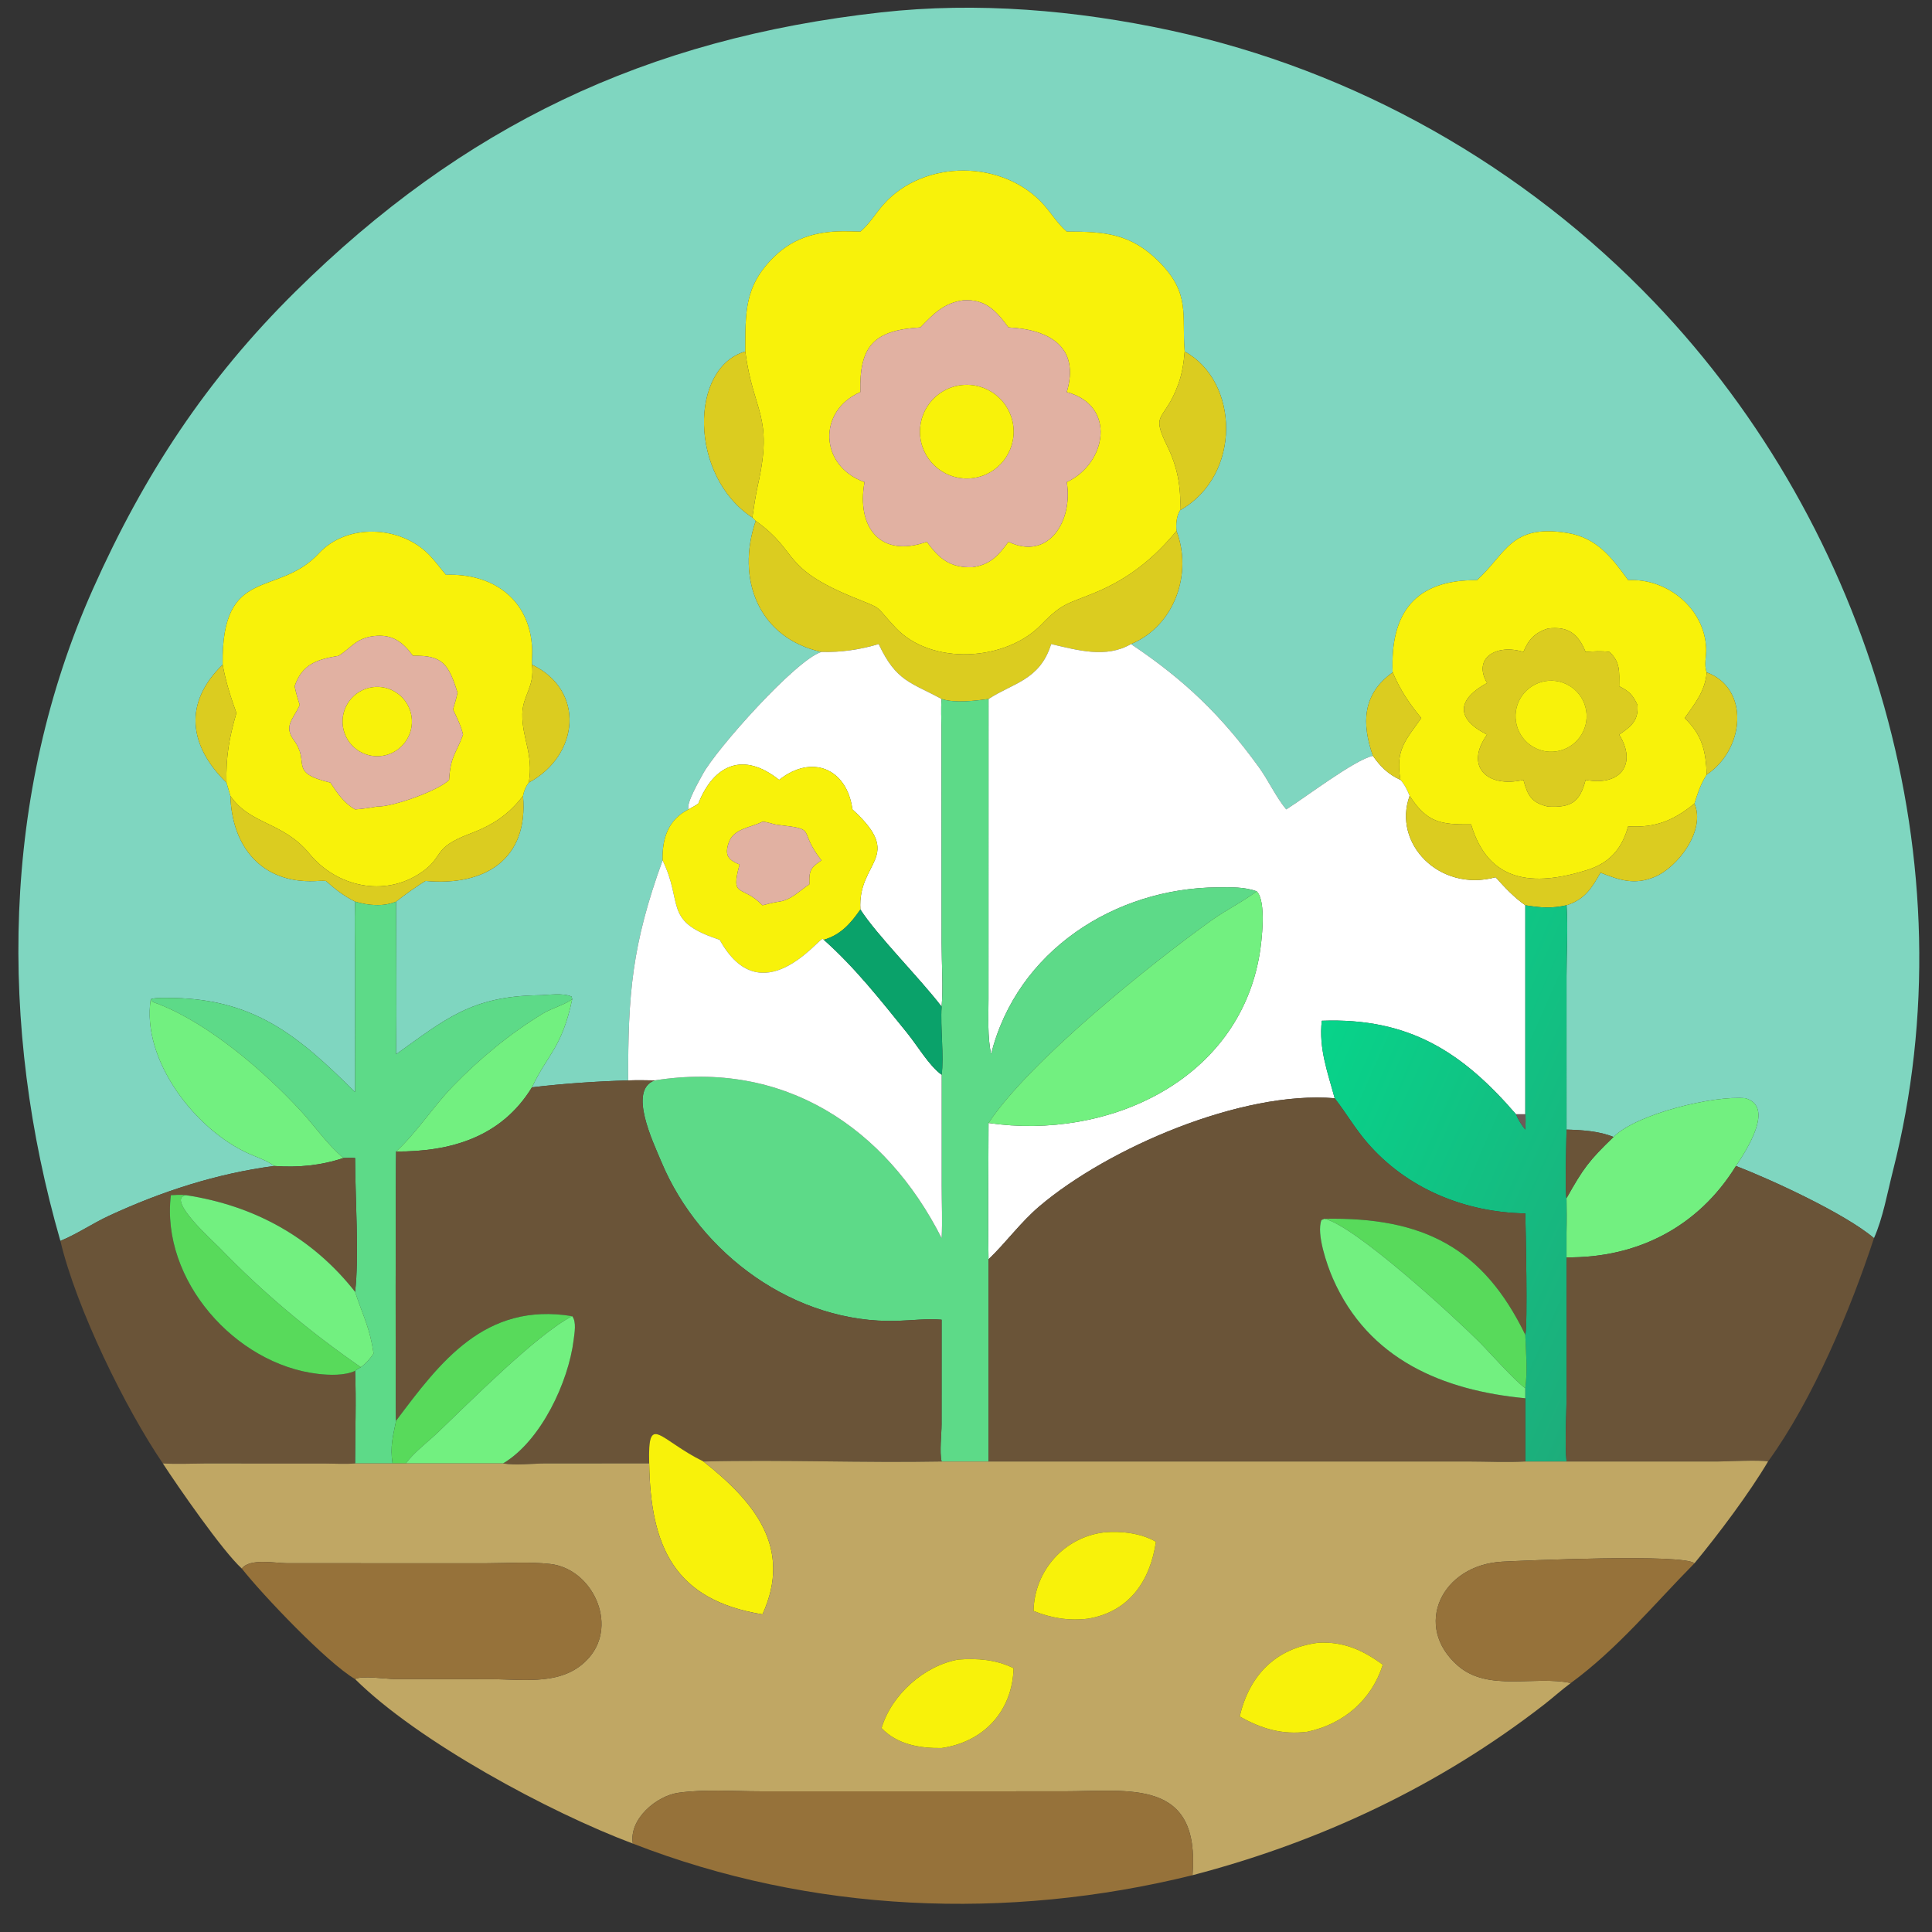
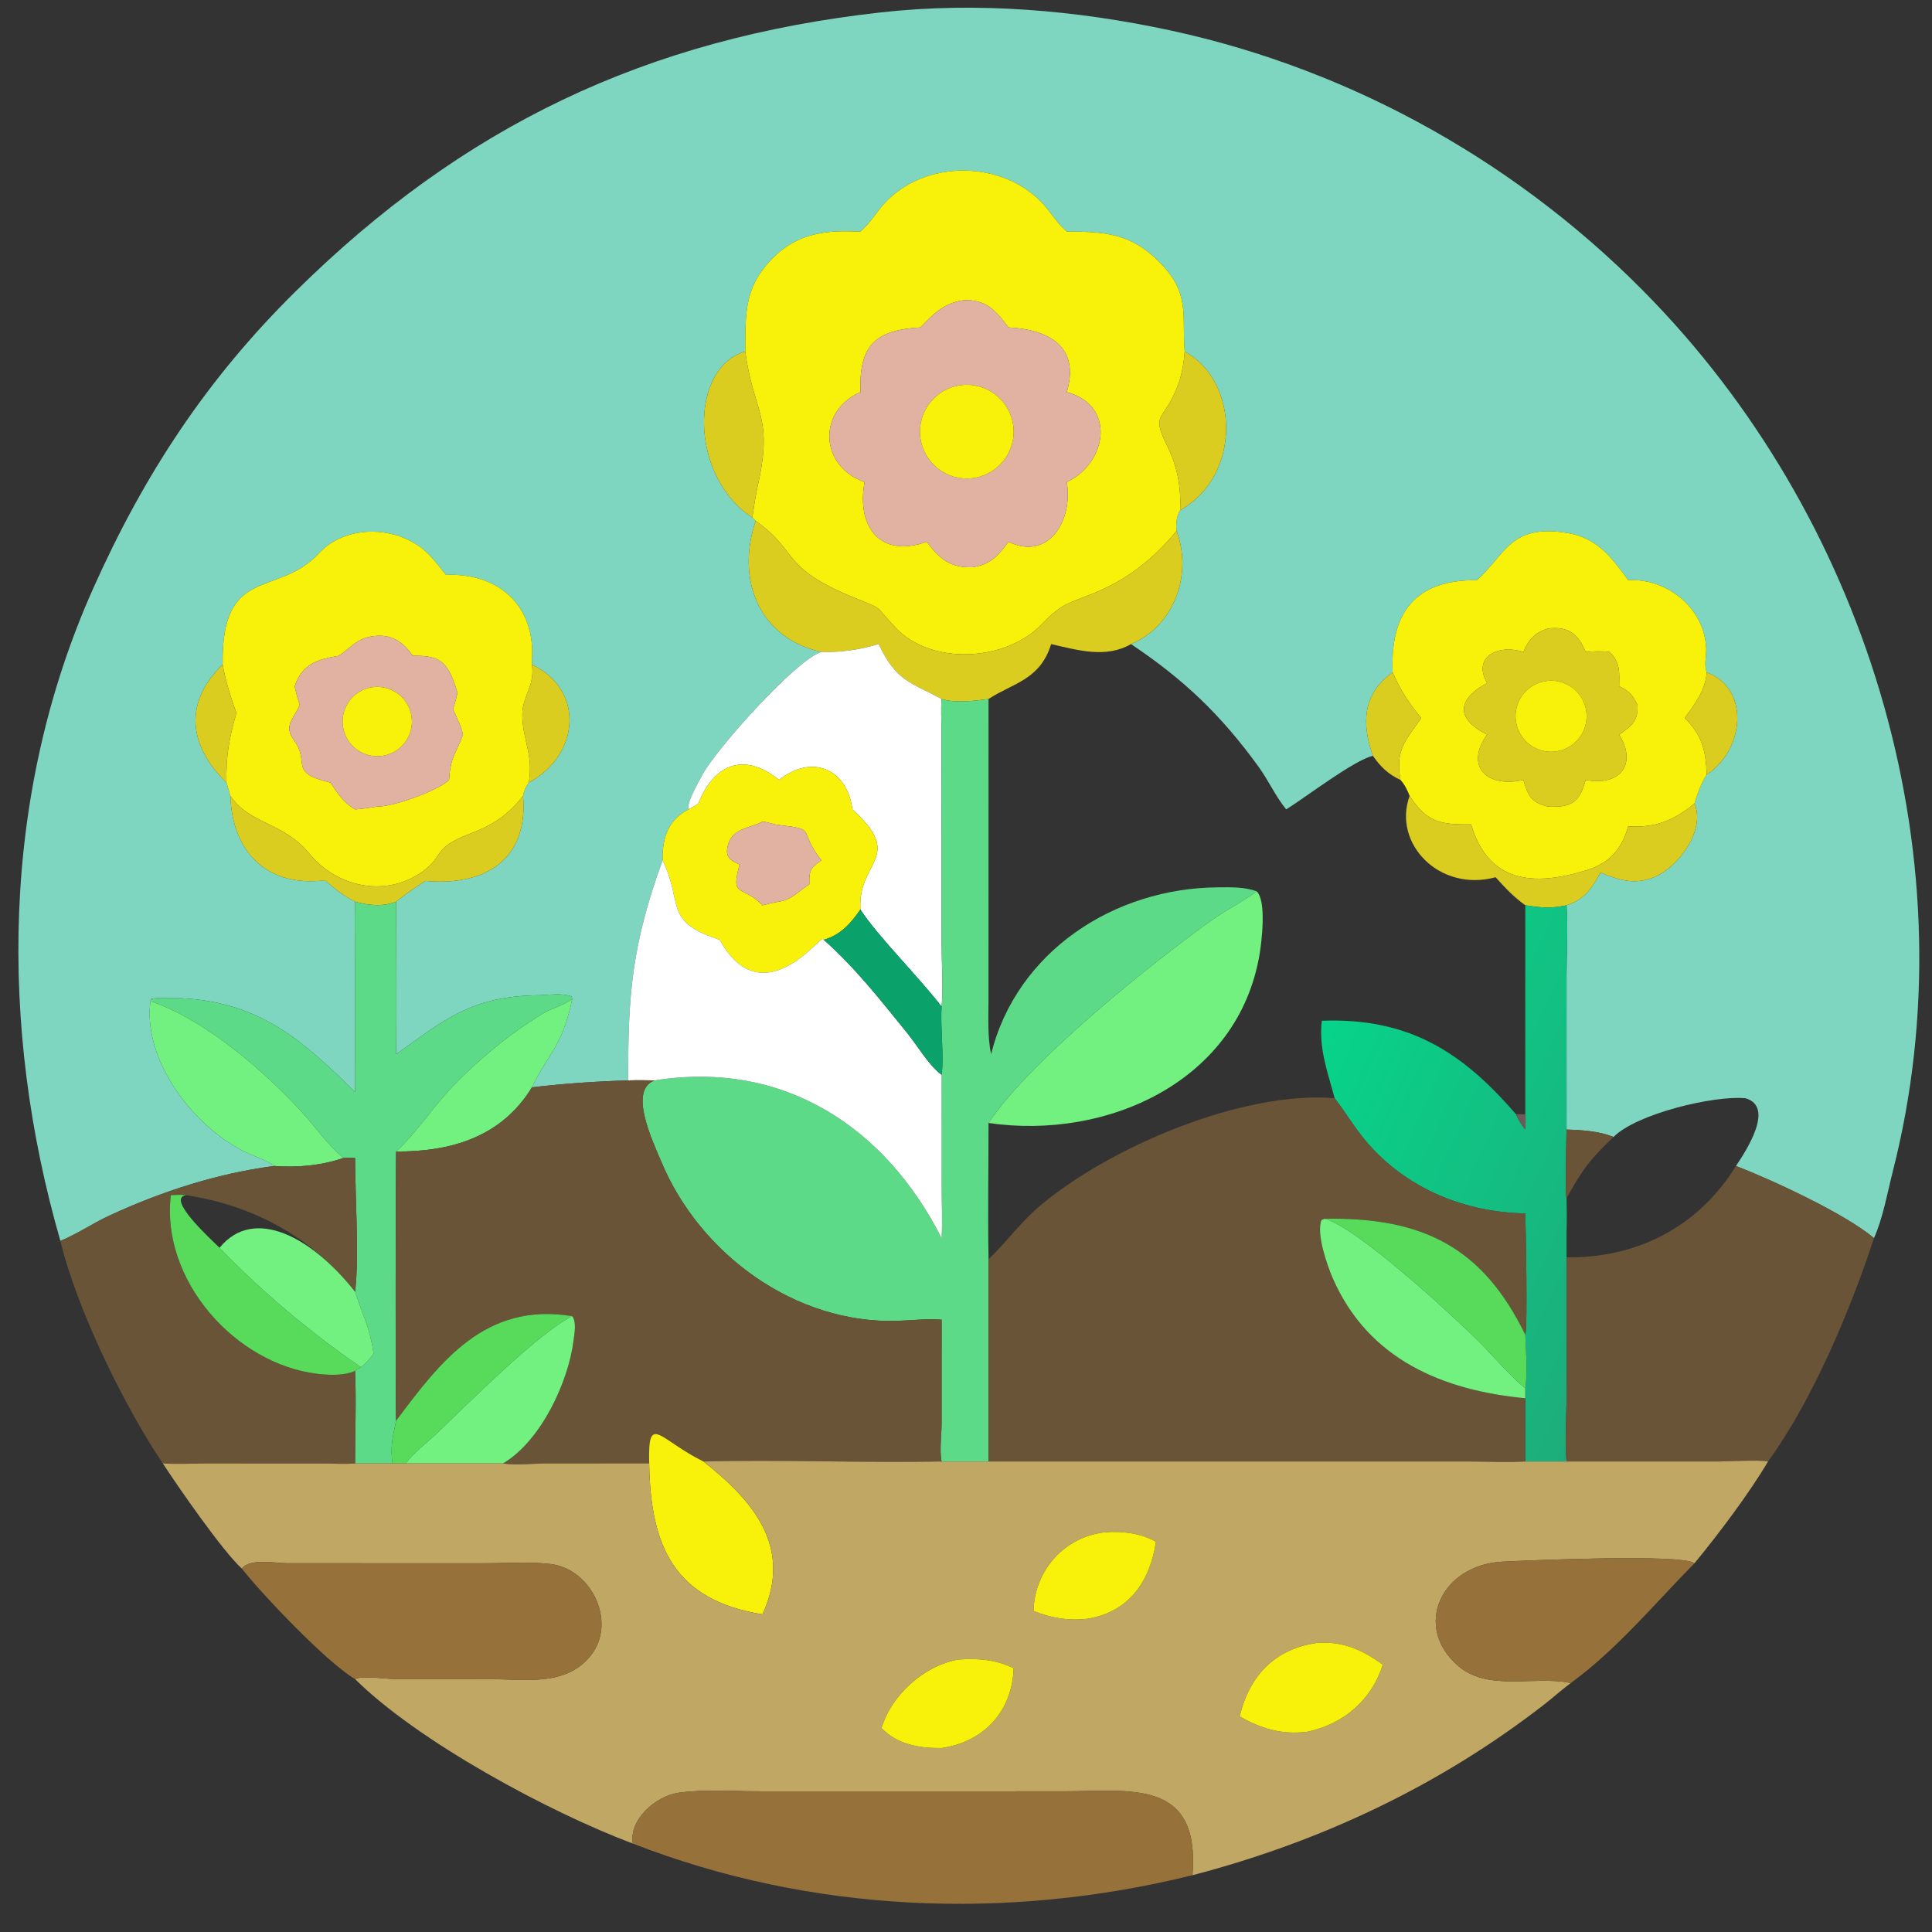
<svg xmlns="http://www.w3.org/2000/svg" width="1024" height="1024">
  <rect width="100%" height="100%" fill="#333333" stroke="none" />
  <path fill="#7FD6C0" transform="scale(2 2)" d="M197.502 93.149C182.712 97.348 182.52 126.138 199.379 137.151L200.269 138.049C195.021 153.427 200.982 169.081 217.678 172.769C210.961 174.802 189.743 198.614 186.254 205.136C185.346 206.832 181.773 212.928 182.477 214.499C177.006 217.226 175.456 222.287 175.595 228C167.421 250.52 166.432 263.455 166.473 286.317C157.923 286.574 149.47 287.143 140.975 288.151C145.218 279.187 148.892 277.787 151.639 264.803L151.493 264.097C148.97 263.041 145.381 263.715 142.7 263.752C124.889 264.002 117.916 270.156 104.972 279.382C105.137 265.908 104.974 252.415 104.972 238.938C106.653 237.537 111.098 234.4 112.782 233.457C128.525 234.897 140.081 227.76 138.605 210.912C138.856 209.612 139.313 208.448 140.136 207.404C153.52 200.193 155.2 182.947 140.975 176.134C140.88 174.85 141.068 173.486 141.027 172.183C140.613 158.982 130.753 151.851 118.183 152.341C116.623 150.511 115.21 148.514 113.509 146.814C105.987 139.296 91.949 138.604 84.499 146.649C73.507 158.518 58.631 149.571 59.008 176.134C48.557 186.24 50.008 197.663 60.02 207.404L61.057 210.912C61.465 224.353 69.265 234.063 83.412 233.505C84.39 233.466 85.382 233.368 86.359 233.457C88.864 235.676 91.1 237.423 94.101 238.938C93.934 244.238 94.093 249.574 94.097 254.878L94.101 289.412C79.092 274.59 67.313 264.277 43.862 264.454C42.61 264.463 41.138 264.384 39.947 264.803C37.435 280.964 51.792 299.434 66.021 305.769C68.105 306.697 70.845 307.561 72.63 308.996C57.401 311.009 42.8 315.745 28.878 322.195C24.526 324.211 20.415 327.047 16.002 328.848C-0.352 272.115 0.325 210.506 24.663 156.022C38.226 125.659 54.732 100.563 78.23 77.329C122.62 33.438 171.162 10.205 233.52 3.276C258.961 0.448 285.146 2.673 310.16 8.062C359.03 18.591 403.903 44.043 438.402 80.087C495.891 140.151 522.322 229.075 501.645 310.296C500.206 315.951 498.978 322.892 496.624 328.114C488.868 321.548 469.254 312.534 460.05 308.996C462.84 304.822 470.386 293.251 462.551 291.044C454.334 290.231 433.715 295.138 427.595 301.31C423.896 299.754 419.123 299.454 415.15 299.354L415.146 258.656C415.144 252.481 415.578 246.052 415.15 239.906C419.927 238.381 421.828 235.407 424.144 231.262C429.224 233.253 433.145 234.605 438.476 232.404C444.697 229.834 452.098 219.993 449.043 212.951C449.894 210.305 450.729 207.62 452.297 205.3C462.494 198.477 463.691 182.361 452.297 178.185C451.537 176.212 452.22 173.957 452.151 171.903C451.792 161.231 441.812 153.179 431.483 153.748C427.066 147.673 423.179 142.495 415.299 141.23C400.295 138.823 399.2 146.688 391.408 153.748C375.084 153.613 368.391 162.319 369.068 178.185C361.014 183.918 360.839 191.747 363.828 200.302C358.854 201.428 345.97 211.316 340.858 214.499C338.009 211.024 336.192 206.86 333.554 203.224C323.563 189.452 313.867 180.167 299.727 170.686C311.254 165.873 316.092 152.064 311.784 140.705C311.589 138.967 311.785 136.689 312.743 135.214C329.184 125.943 328.4 101.011 313.953 93.149C313.136 83.388 315.564 77.8 307.168 69.374C299.661 61.84 292.764 61.373 282.699 61.373C280.353 59.353 278.733 56.686 276.702 54.373C266.069 42.263 244.882 42.1 234.156 54.158C232.059 56.515 230.45 59.329 228.014 61.373L224.813 61.3C217.292 61.14 210.735 62.617 205.194 68.006C197.048 75.927 197.595 83.088 197.502 93.149Z" />
  <path fill="#F8F20A" transform="scale(2 2)" d="M197.502 93.149C197.595 83.088 197.048 75.927 205.194 68.006C210.735 62.617 217.292 61.14 224.813 61.3L228.014 61.373C230.45 59.329 232.059 56.515 234.156 54.158C244.882 42.1 266.069 42.263 276.702 54.373C278.733 56.686 280.353 59.353 282.699 61.373C292.764 61.373 299.661 61.84 307.168 69.374C315.564 77.8 313.136 83.388 313.953 93.149C313.715 96.086 313.284 98.98 312.279 101.76C308.592 111.956 304.792 108.974 309.293 118.133C312.056 123.758 313.007 128.993 312.743 135.214C311.785 136.689 311.589 138.967 311.784 140.705C305.82 147.938 299.189 153.281 290.467 156.946C283.08 160.051 281.653 159.613 275.987 165.5C266.566 175.289 246.825 176.448 237.314 166.32C231.338 159.957 234.531 161.739 226.128 158.294C206.821 150.377 211.813 146.36 200.559 138.254L200.269 138.049L199.379 137.151C199.804 134.228 200.231 131.294 200.876 128.41C204.997 109.993 199.653 109.46 197.502 93.149ZM255.318 79.577C250.151 80.264 247.348 83.207 243.9 86.768C231.631 87.51 227.686 91.643 228.014 103.911C216.664 108.816 217.073 123.478 229.115 127.76C226.948 139.598 233.194 148.001 245.634 143.567C248.955 148.217 251.982 150.508 257.686 150.321C262.478 149.641 264.6 147.203 267.243 143.567C277.948 148.728 284.42 137.888 282.699 127.76C293.287 122.833 295.974 107.458 282.699 103.911C286.231 92.054 278.263 87.327 267.243 86.768C263.898 82.247 261.172 79.247 255.318 79.577Z" />
  <path fill="#E1B1A2" transform="scale(2 2)" d="M243.9 86.768C247.348 83.207 250.151 80.264 255.318 79.577C261.172 79.247 263.898 82.247 267.243 86.768C278.263 87.327 286.231 92.054 282.699 103.911C295.974 107.458 293.287 122.833 282.699 127.76C284.42 137.888 277.948 148.728 267.243 143.567C264.6 147.203 262.478 149.641 257.686 150.321C251.982 150.508 248.955 148.217 245.634 143.567C233.194 148.001 226.948 139.598 229.115 127.76C217.073 123.478 216.664 108.816 228.014 103.911C227.686 91.643 231.631 87.51 243.9 86.768ZM254.644 102.078C247.867 102.941 243.061 109.117 243.889 115.897C244.717 122.678 250.868 127.516 257.653 126.722C264.487 125.923 269.368 119.718 268.534 112.888C267.7 106.058 261.469 101.209 254.644 102.078Z" />
  <path fill="#DBCC20" transform="scale(2 2)" d="M199.379 137.151C182.52 126.138 182.712 97.348 197.502 93.149C199.653 109.46 204.997 109.993 200.876 128.41C200.231 131.294 199.804 134.228 199.379 137.151Z" />
  <path fill="#DBCC20" transform="scale(2 2)" d="M313.953 93.149C328.4 101.011 329.184 125.943 312.743 135.214C313.007 128.993 312.056 123.758 309.293 118.133C304.792 108.974 308.592 111.956 312.279 101.76C313.284 98.98 313.715 96.086 313.953 93.149Z" />
  <path fill="#F8F20A" transform="scale(2 2)" d="M257.653 126.722C250.868 127.516 244.717 122.678 243.889 115.897C243.061 109.117 247.867 102.941 254.644 102.078C261.469 101.209 267.7 106.058 268.534 112.888C269.368 119.718 264.487 125.923 257.653 126.722Z" />
  <path fill="#DBCC20" transform="scale(2 2)" d="M200.269 138.049L200.559 138.254C211.813 146.36 206.821 150.377 226.128 158.294C234.531 161.739 231.338 159.957 237.314 166.32C246.825 176.448 266.566 175.289 275.987 165.5C281.653 159.613 283.08 160.051 290.467 156.946C299.189 153.281 305.82 147.938 311.784 140.705C316.092 152.064 311.254 165.873 299.727 170.686C293.113 174.538 285.512 172.28 278.564 170.686C275.604 180.3 268.307 181.03 261.972 185.25C258.265 185.731 253.129 186.39 249.538 185.25C241.357 180.772 237.538 180.655 232.86 170.686C227.81 172.171 222.945 172.91 217.678 172.769C200.982 169.081 195.021 153.427 200.269 138.049Z" />
  <path fill="#F8F20A" transform="scale(2 2)" d="M59.008 176.134C58.631 149.571 73.507 158.518 84.499 146.649C91.949 138.604 105.987 139.296 113.509 146.814C115.21 148.514 116.623 150.511 118.183 152.341C130.753 151.851 140.613 158.982 141.027 172.183C141.068 173.486 140.88 174.85 140.975 176.134C141.754 182.005 138.517 184.229 138.422 189.17C138.299 195.63 141.454 199.923 140.136 207.404C139.313 208.448 138.856 209.612 138.605 210.912C134.806 215.916 130.492 218.708 124.599 220.924C114.23 224.824 117.976 226.941 111.516 231.302C101.806 237.858 89.193 234.999 82.004 226.246C74.988 217.705 66.304 218.621 61.057 210.912L60.02 207.404C59.858 200.381 60.73 195.668 62.646 188.947C61.126 184.691 59.803 180.595 59.008 176.134ZM99.001 168.582C94.317 169.199 93.291 171.512 89.749 173.801C83.962 174.771 80.085 175.991 78.08 181.867C78.442 183.566 78.905 185.186 79.448 186.836L79.313 187.123C77.55 190.802 75.159 192.454 77.929 196.216C82.348 202.217 76.207 204.67 87.575 207.404C89.454 210.276 91.087 212.731 94.101 214.499C96.046 214.366 97.924 214.093 99.844 213.754C104.121 213.882 116.373 209.423 119.01 206.679C119.393 200.253 120.885 199.74 122.706 194.677C122.144 192.295 121.098 190.223 120.048 188.029C120.462 186.555 120.956 185.054 121.236 183.549C118.867 175.942 117.233 173.604 109.455 173.801C106.598 169.958 103.817 168.003 99.001 168.582Z" />
  <path fill="#F8F20A" transform="scale(2 2)" d="M452.297 178.185C451.938 183.042 449.174 186.47 446.453 190.297C451.098 194.75 452.074 199.036 452.297 205.3C450.729 207.62 449.894 210.305 449.043 212.951C443.528 217.455 438.707 219.43 431.483 218.985C429.829 224.911 426.621 228.69 420.553 230.582C406.155 235.07 394.425 233.837 389.855 218.474C381.827 218.531 378.191 218.053 373.569 210.912C372.969 209.395 372.248 207.891 371.138 206.679L371.088 206.393C369.802 198.734 372.483 196.179 376.651 190.297C373.366 186.336 371.116 182.907 369.068 178.185C368.391 162.319 375.084 153.613 391.408 153.748C399.2 146.688 400.295 138.823 415.299 141.23C423.179 142.495 427.066 147.673 431.483 153.748C441.812 153.179 451.792 161.231 452.151 171.903C452.22 173.957 451.537 176.212 452.297 178.185ZM410.245 166.561C406.767 167.622 405.037 169.539 403.726 172.769C396.528 170.551 390.243 174.386 394.091 181.007C386.316 185.231 385.476 190.328 394.091 194.677C388.078 203.084 394.062 208.916 403.726 206.679C404.851 210.902 405.947 212.779 410.245 213.754C416.385 214.069 418.683 212.571 420.199 206.679C429.436 208.464 433.924 202.443 429.094 194.677C432.396 192.449 434.23 190.928 433.949 186.836C432.72 184.172 431.734 183.166 429.094 181.867C429.144 178.207 429.435 175.382 426.51 172.769C424.392 172.465 422.323 172.615 420.199 172.769C418.213 167.887 415.525 165.932 410.245 166.561Z" />
  <path fill="#DBCC20" transform="scale(2 2)" d="M403.726 172.769C405.037 169.539 406.767 167.622 410.245 166.561C415.525 165.932 418.213 167.887 420.199 172.769C422.323 172.615 424.392 172.465 426.51 172.769C429.435 175.382 429.144 178.207 429.094 181.867C431.734 183.166 432.72 184.172 433.949 186.836C434.23 190.928 432.396 192.449 429.094 194.677C433.924 202.443 429.436 208.464 420.199 206.679C418.683 212.571 416.385 214.069 410.245 213.754C405.947 212.779 404.851 210.902 403.726 206.679C394.062 208.916 388.078 203.084 394.091 194.677C385.476 190.328 386.316 185.231 394.091 181.007C390.243 174.386 396.528 170.551 403.726 172.769ZM408.565 180.722C403.583 182.088 400.631 187.211 401.947 192.206C403.264 197.201 408.358 200.204 413.366 198.937C418.444 197.652 421.498 192.47 420.163 187.405C418.828 182.34 413.616 179.337 408.565 180.722Z" />
  <path fill="#E1B1A2" transform="scale(2 2)" d="M89.749 173.801C93.291 171.512 94.317 169.199 99.001 168.582C103.817 168.003 106.598 169.958 109.455 173.801C117.233 173.604 118.867 175.942 121.236 183.549C120.956 185.054 120.462 186.555 120.048 188.029C121.098 190.223 122.144 192.295 122.706 194.677C120.885 199.74 119.393 200.253 119.01 206.679C116.373 209.423 104.121 213.882 99.844 213.754C97.924 214.093 96.046 214.366 94.101 214.499C91.087 212.731 89.454 210.276 87.575 207.404C76.207 204.67 82.348 202.217 77.929 196.216C75.159 192.454 77.55 190.802 79.313 187.123L79.448 186.836C78.905 185.186 78.442 183.566 78.08 181.867C80.085 175.991 83.962 174.771 89.749 173.801ZM98.593 182.134C93.57 182.896 90.118 187.59 90.889 192.612C91.66 197.634 96.36 201.077 101.38 200.298C106.389 199.521 109.822 194.835 109.053 189.825C108.285 184.815 103.604 181.373 98.593 182.134Z" />
-   <path fill="white" transform="scale(2 2)" d="M278.564 170.686C285.512 172.28 293.113 174.538 299.727 170.686C313.867 180.167 323.563 189.452 333.554 203.224C336.192 206.86 338.009 211.024 340.858 214.499C345.97 211.316 358.854 201.428 363.828 200.302C365.809 203.142 367.935 205.244 371.138 206.679C372.248 207.891 372.969 209.395 373.569 210.912C368.979 223.436 381.377 236.525 396.355 232.478C398.835 235.242 401.174 237.742 404.22 239.906L404.22 295.296L401.762 295.296C387.6 278.881 373.476 269.651 350.289 270.508C349.455 277.876 351.823 284.072 353.701 291.044C328.998 288.979 293.657 304.236 275.471 319.665C270.436 323.937 266.692 329.202 261.972 333.731C261.773 321.701 261.965 309.635 261.972 297.602C293.658 302.225 328.217 286.364 333.808 252.844C334.345 249.622 335.691 238.769 333.037 236.215C329.838 234.997 326.067 235.137 322.702 235.158C295.452 235.333 269.48 251.993 262.645 279.382C261.67 274.685 261.96 269.625 261.963 264.846L261.972 185.25C268.307 181.03 275.604 180.3 278.564 170.686Z" />
  <path fill="white" transform="scale(2 2)" d="M182.477 214.499C181.773 212.928 185.346 206.832 186.254 205.136C189.743 198.614 210.961 174.802 217.678 172.769C222.945 172.91 227.81 172.171 232.86 170.686C237.538 180.655 241.357 180.772 249.538 185.25C249.304 187.841 249.486 190.545 249.51 193.147L249.538 250.021C249.54 255.031 249.989 261.941 249.538 266.762C243.772 259.223 232.292 247.758 228.014 241.018C227.212 228.079 239.966 227.326 225.901 214.499C224.449 203.614 215.118 199.8 206.471 206.679C197.147 199.184 189.22 202.459 185.069 212.951C184.255 213.53 183.343 214 182.477 214.499Z" />
  <path fill="#DBCC20" transform="scale(2 2)" d="M60.02 207.404C50.008 197.663 48.557 186.24 59.008 176.134C59.803 180.595 61.126 184.691 62.646 188.947C60.73 195.668 59.858 200.381 60.02 207.404Z" />
  <path fill="#DBCC20" transform="scale(2 2)" d="M140.975 176.134C155.2 182.947 153.52 200.193 140.136 207.404C141.454 199.923 138.299 195.63 138.422 189.17C138.517 184.229 141.754 182.005 140.975 176.134Z" />
  <path fill="#DBCC20" transform="scale(2 2)" d="M446.453 190.297C449.174 186.47 451.938 183.042 452.297 178.185C463.691 182.361 462.494 198.477 452.297 205.3C452.074 199.036 451.098 194.75 446.453 190.297Z" />
  <path fill="#DBCC20" transform="scale(2 2)" d="M363.828 200.302C360.839 191.747 361.014 183.918 369.068 178.185C371.116 182.907 373.366 186.336 376.651 190.297C372.483 196.179 369.802 198.734 371.088 206.393L371.138 206.679C367.935 205.244 365.809 203.142 363.828 200.302Z" />
  <path fill="#F8F20A" transform="scale(2 2)" d="M413.366 198.937C408.358 200.204 403.264 197.201 401.947 192.206C400.631 187.211 403.583 182.088 408.565 180.722C413.616 179.337 418.828 182.34 420.163 187.405C421.498 192.47 418.444 197.652 413.366 198.937Z" />
  <path fill="#F8F20A" transform="scale(2 2)" d="M101.38 200.298C96.36 201.077 91.66 197.634 90.889 192.612C90.118 187.59 93.57 182.896 98.593 182.134C103.604 181.373 108.285 184.815 109.053 189.825C109.822 194.835 106.389 199.521 101.38 200.298Z" />
  <path fill="#5DDA88" transform="scale(2 2)" d="M249.538 185.25C253.129 186.39 258.265 185.731 261.972 185.25L261.963 264.846C261.96 269.625 261.67 274.685 262.645 279.382C269.48 251.993 295.452 235.333 322.702 235.158C326.067 235.137 329.838 234.997 333.037 236.215C329.256 239.035 324.902 241.156 321.023 243.933C305.203 255.259 272.951 281.063 261.972 297.602C261.965 309.635 261.773 321.701 261.972 333.731L261.972 387.314L249.538 387.314C248.943 384.816 249.522 380.165 249.529 377.385L249.538 349.73C245.54 349.405 241.744 349.92 237.76 350.042C210.75 350.871 185.5 332.391 175.255 307.873C173.063 302.629 166.372 288.842 173.502 286.317C207.758 280.882 234.643 298.727 249.538 328.114C249.784 323.527 249.553 318.86 249.545 314.262L249.538 284.823C250.228 280.179 249.165 272.174 249.538 266.762C249.989 261.941 249.54 255.031 249.538 250.021L249.51 193.147C249.486 190.545 249.304 187.841 249.538 185.25Z" />
  <path fill="#F8F20A" transform="scale(2 2)" d="M182.477 214.499C183.343 214 184.255 213.53 185.069 212.951C189.22 202.459 197.147 199.184 206.471 206.679C215.118 199.8 224.449 203.614 225.901 214.499C239.966 227.326 227.212 228.079 228.014 241.018C225.42 244.76 222.835 247.708 218.314 249.059L217.996 248.811C216.932 248.713 201.701 268.905 190.733 249.059L189.655 248.69C175.856 243.912 181.104 239.354 175.595 228C175.456 222.287 177.006 217.226 182.477 214.499ZM202.064 217.757L201.727 217.921C198.641 219.407 194.35 219.601 193.089 223.405C191.971 226.777 193.094 227.907 195.992 229.104C193.516 238.272 196.611 234.262 202.064 239.906C203.533 239.513 204.967 239.168 206.471 238.938C209.616 238.524 211.894 236.029 214.49 234.352C214.458 231.717 214.401 230.368 216.589 228.788L217.678 228C211.132 219.63 217.057 219.872 206.099 218.592C204.729 218.432 203.467 217.811 202.064 217.757Z" />
  <path fill="#DBCC20" transform="scale(2 2)" d="M61.057 210.912C66.304 218.621 74.988 217.705 82.004 226.246C89.193 234.999 101.806 237.858 111.516 231.302C117.976 226.941 114.23 224.824 124.599 220.924C130.492 218.708 134.806 215.916 138.605 210.912C140.081 227.76 128.525 234.897 112.782 233.457C111.098 234.4 106.653 237.537 104.972 238.938C101.535 240.352 97.592 239.966 94.101 238.938C91.1 237.423 88.864 235.676 86.359 233.457C85.382 233.368 84.39 233.466 83.412 233.505C69.265 234.063 61.465 224.353 61.057 210.912Z" />
  <path fill="#DBCC20" transform="scale(2 2)" d="M373.569 210.912C378.191 218.053 381.827 218.531 389.855 218.474C394.425 233.837 406.155 235.07 420.553 230.582C426.621 228.69 429.829 224.911 431.483 218.985C438.707 219.43 443.528 217.455 449.043 212.951C452.098 219.993 444.697 229.834 438.476 232.404C433.145 234.605 429.224 233.253 424.144 231.262C421.828 235.407 419.927 238.381 415.15 239.906C411.131 240.8 408.284 240.556 404.22 239.906C401.174 237.742 398.835 235.242 396.355 232.478C381.377 236.525 368.979 223.436 373.569 210.912Z" />
  <path fill="#E1B1A2" transform="scale(2 2)" d="M195.992 229.104C193.094 227.907 191.971 226.777 193.089 223.405C194.35 219.601 198.641 219.407 201.727 217.921L202.064 217.757C203.467 217.811 204.729 218.432 206.099 218.592C217.057 219.872 211.132 219.63 217.678 228L216.589 228.788C214.401 230.368 214.458 231.717 214.49 234.352C211.894 236.029 209.616 238.524 206.471 238.938C204.967 239.168 203.533 239.513 202.064 239.906C196.611 234.262 193.516 238.272 195.992 229.104Z" />
  <path fill="white" transform="scale(2 2)" d="M166.473 286.317C166.432 263.455 167.421 250.52 175.595 228C181.104 239.354 175.856 243.912 189.655 248.69L190.733 249.059C201.701 268.905 216.932 248.713 217.996 248.811L218.314 249.059C226.713 256.525 233.41 265.125 240.462 273.826C243.061 277.032 246.316 282.563 249.538 284.823L249.545 314.262C249.553 318.86 249.784 323.527 249.538 328.114C234.643 298.727 207.758 280.882 173.502 286.317C171.154 286.266 168.821 286.236 166.473 286.317Z" />
  <path fill="#72F080" transform="scale(2 2)" d="M333.037 236.215C335.691 238.769 334.345 249.622 333.808 252.844C328.217 286.364 293.658 302.225 261.972 297.602C272.951 281.063 305.203 255.259 321.023 243.933C324.902 241.156 329.256 239.035 333.037 236.215Z" />
  <path fill="#5DDA88" transform="scale(2 2)" d="M94.101 238.938C97.592 239.966 101.535 240.352 104.972 238.938C104.974 252.415 105.137 265.908 104.972 279.382C117.916 270.156 124.889 264.002 142.7 263.752C145.381 263.715 148.97 263.041 151.493 264.097L151.639 264.803C149.228 266.477 146.337 267.114 143.849 268.622C135.254 273.831 127.075 280.581 120.086 287.793C114.772 293.277 110.549 300.017 104.972 305.168C104.863 305.605 104.755 375.579 104.972 376.504C104.092 380.827 103.37 383.294 104.02 387.827L94.101 387.827C94.096 379.687 94.444 371.423 94.101 363.298C94.516 362.925 95.15 362.621 95.627 362.318C97.013 361.296 98.037 360.112 99.001 358.704C97.985 351.719 96.219 348.815 94.174 342.572L94.101 342.346C95.22 333.426 94.108 316.429 94.101 306.886C93.091 306.787 92.038 306.868 91.022 306.886C86.762 303.34 83.456 298.457 79.701 294.382C69.983 283.838 55.249 271.172 41.747 265.99C40.91 265.668 40.321 265.647 39.947 264.803C41.138 264.384 42.61 264.463 43.862 264.454C67.313 264.277 79.092 274.59 94.101 289.412L94.097 254.878C94.093 249.574 93.934 244.238 94.101 238.938Z" />
  <defs>
    <linearGradient id="gradient_0" gradientUnits="userSpaceOnUse" x1="440.286" y1="327.056" x2="344.186" y2="284.787">
      <stop offset="0" stop-color="#1DAD7B" />
      <stop offset="1" stop-color="#07D48A" />
    </linearGradient>
  </defs>
  <path fill="url(#gradient_0)" transform="scale(2 2)" d="M404.22 239.906C408.284 240.556 411.131 240.8 415.15 239.906C415.578 246.052 415.144 252.481 415.146 258.656L415.15 299.354C415.116 302.028 414.701 316.335 415.15 317.527C415.226 320.558 415.235 323.569 415.15 326.601L415.15 333.211L415.147 370.213C415.144 375.382 414.641 382.45 415.15 387.314L404.22 387.314L404.22 370.553L404.22 367.88C404.854 363.267 404.395 358.374 404.22 353.728C404.882 351.288 404.314 325.041 404.22 321.569C388.261 321.298 372.806 315.03 362.247 302.723C359.071 299.02 356.675 294.874 353.701 291.044C351.823 284.072 349.455 277.876 350.289 270.508C373.476 269.651 387.6 278.881 401.762 295.296C402.397 296.806 403.196 298.077 404.22 299.354C404.275 297.998 404.37 296.648 404.22 295.296L404.22 239.906Z" />
  <path fill="#0AA26A" transform="scale(2 2)" d="M218.314 249.059C222.835 247.708 225.42 244.76 228.014 241.018C232.292 247.758 243.772 259.223 249.538 266.762C249.165 272.174 250.228 280.179 249.538 284.823C246.316 282.563 243.061 277.032 240.462 273.826C233.41 265.125 226.713 256.525 218.314 249.059Z" />
  <path fill="#72F080" transform="scale(2 2)" d="M72.63 308.996C70.845 307.561 68.105 306.697 66.021 305.769C51.792 299.434 37.435 280.964 39.947 264.803C40.321 265.647 40.91 265.668 41.747 265.99C55.249 271.172 69.983 283.838 79.701 294.382C83.456 298.457 86.762 303.34 91.022 306.886C84.963 308.89 79.003 309.459 72.63 308.996Z" />
  <path fill="#72F080" transform="scale(2 2)" d="M104.972 305.168C110.549 300.017 114.772 293.277 120.086 287.793C127.075 280.581 135.254 273.831 143.849 268.622C146.337 267.114 149.228 266.477 151.639 264.803C148.892 277.787 145.218 279.187 140.975 288.151C132.842 301.422 119.372 305.23 104.972 305.168Z" />
  <path fill="#6A5438" transform="scale(2 2)" d="M166.473 286.317C168.821 286.236 171.154 286.266 173.502 286.317C166.372 288.842 173.063 302.629 175.255 307.873C185.5 332.391 210.75 350.871 237.76 350.042C241.744 349.92 245.54 349.405 249.538 349.73L249.529 377.385C249.522 380.165 248.943 384.816 249.538 387.314C228.519 387.714 207.439 386.794 186.427 387.314C174.625 381.503 171.66 374.144 172.043 387.827L144.487 387.833C140.957 387.842 136.724 388.434 133.307 387.827C143.348 381.892 150.661 366.238 152.025 355.072C152.245 353.27 152.821 350.304 151.639 348.796C128.511 344.998 116.642 360.952 104.972 376.504C104.755 375.579 104.863 305.605 104.972 305.168C119.372 305.23 132.842 301.422 140.975 288.151C149.47 287.143 157.923 286.574 166.473 286.317Z" />
  <path fill="#6A5438" transform="scale(2 2)" d="M261.972 333.731C266.692 329.202 270.436 323.937 275.471 319.665C293.657 304.236 328.998 288.979 353.701 291.044C356.675 294.874 359.071 299.02 362.247 302.723C372.806 315.03 388.261 321.298 404.22 321.569C404.314 325.041 404.882 351.288 404.22 353.728C392.985 330.615 377.147 322.501 350.987 322.988L350.201 323.327C348.778 326.939 351.696 335.315 353.208 338.775C362.638 360.348 382.485 368.489 404.22 370.553L404.22 387.314C399.243 387.599 394.139 387.317 389.144 387.315L261.972 387.314L261.972 333.731Z" />
-   <path fill="#72F080" transform="scale(2 2)" d="M427.595 301.31C433.715 295.138 454.334 290.231 462.551 291.044C470.386 293.251 462.84 304.822 460.05 308.996C450.063 325.182 433.82 333.431 415.15 333.211L415.15 326.601C415.235 323.569 415.226 320.558 415.15 317.527C419.603 309.599 421.084 307.586 427.595 301.31Z" />
  <path fill="#6F5958" transform="scale(2 2)" d="M401.762 295.296L404.22 295.296C404.37 296.648 404.275 297.998 404.22 299.354C403.196 298.077 402.397 296.806 401.762 295.296Z" />
  <path fill="#6A5438" transform="scale(2 2)" d="M415.15 299.354C419.123 299.454 423.896 299.754 427.595 301.31C421.084 307.586 419.603 309.599 415.15 317.527C414.701 316.335 415.116 302.028 415.15 299.354Z" />
  <path fill="#6A5438" transform="scale(2 2)" d="M91.022 306.886C92.038 306.868 93.091 306.787 94.101 306.886C94.108 316.429 95.22 333.426 94.101 342.346C82.781 327.938 67.334 319.471 49.31 316.734C47.961 316.559 46.634 316.663 45.281 316.734C42.573 339.165 62.276 361.518 84.244 364.09C87.254 364.443 91.288 364.597 94.101 363.298C94.444 371.423 94.096 379.687 94.101 387.827C91.49 388.039 88.76 387.859 86.136 387.851L54.235 387.84C50.554 387.865 46.831 388.038 43.158 387.827C33.17 373.13 20.269 346.813 16.002 328.848C20.415 327.047 24.526 324.211 28.878 322.195C42.8 315.745 57.401 311.009 72.63 308.996C79.003 309.459 84.963 308.89 91.022 306.886Z" />
  <path fill="#6A5438" transform="scale(2 2)" d="M415.15 333.211C433.82 333.431 450.063 325.182 460.05 308.996C469.254 312.534 488.868 321.548 496.624 328.114C490.451 346.97 480.41 370.986 468.551 387.314C466.287 386.829 457.696 387.321 454.883 387.323L415.15 387.314C414.641 382.45 415.144 375.382 415.147 370.213L415.15 333.211Z" />
  <path fill="#58DA5B" transform="scale(2 2)" d="M49.31 316.734C43.725 317.557 56.708 329.15 58.181 330.673C69.742 342.633 82.008 352.886 95.627 362.318C95.15 362.621 94.516 362.925 94.101 363.298C91.288 364.597 87.254 364.443 84.244 364.09C62.276 361.518 42.573 339.165 45.281 316.734C46.634 316.663 47.961 316.559 49.31 316.734Z" />
-   <path fill="#72F080" transform="scale(2 2)" d="M95.627 362.318C82.008 352.886 69.742 342.633 58.181 330.673C56.708 329.15 43.725 317.557 49.31 316.734C67.334 319.471 82.781 327.938 94.101 342.346L94.174 342.572C96.219 348.815 97.985 351.719 99.001 358.704C98.037 360.112 97.013 361.296 95.627 362.318Z" />
+   <path fill="#72F080" transform="scale(2 2)" d="M95.627 362.318C82.008 352.886 69.742 342.633 58.181 330.673C67.334 319.471 82.781 327.938 94.101 342.346L94.174 342.572C96.219 348.815 97.985 351.719 99.001 358.704C98.037 360.112 97.013 361.296 95.627 362.318Z" />
  <path fill="#58DA5B" transform="scale(2 2)" d="M350.987 322.988C377.147 322.501 392.985 330.615 404.22 353.728C404.395 358.374 404.854 363.267 404.22 367.88C401.76 366.279 394.581 358.194 391.953 355.564C385.471 349.08 359.113 324.803 350.987 322.988Z" />
  <path fill="#72F080" transform="scale(2 2)" d="M404.22 370.553C382.485 368.489 362.638 360.348 353.208 338.775C351.696 335.315 348.778 326.939 350.201 323.327L350.987 322.988C359.113 324.803 385.471 349.08 391.953 355.564C394.581 358.194 401.76 366.279 404.22 367.88L404.22 370.553Z" />
  <path fill="#58DA5B" transform="scale(2 2)" d="M151.639 348.796C142.225 353.61 123.969 372.074 116.036 379.618C113.312 382.209 109.769 384.833 107.555 387.827L104.02 387.827C103.37 383.294 104.092 380.827 104.972 376.504C116.642 360.952 128.511 344.998 151.639 348.796Z" />
  <path fill="#72F080" transform="scale(2 2)" d="M107.555 387.827C109.769 384.833 113.312 382.209 116.036 379.618C123.969 372.074 142.225 353.61 151.639 348.796C152.821 350.304 152.245 353.27 152.025 355.072C150.661 366.238 143.348 381.892 133.307 387.827L107.555 387.827Z" />
  <path fill="#F8F20A" transform="scale(2 2)" d="M172.043 387.827C171.66 374.144 174.625 381.503 186.427 387.314C199.816 397.877 210.136 410.147 202.064 427.821C178.699 424.055 172.385 409.856 172.043 387.827Z" />
  <path fill="#C0A764" transform="scale(2 2)" d="M186.427 387.314C207.439 386.794 228.519 387.714 249.538 387.314L261.972 387.314L389.144 387.315C394.139 387.317 399.243 387.599 404.22 387.314L415.15 387.314L454.883 387.323C457.696 387.321 466.287 386.829 468.551 387.314C463.598 395.69 455.437 406.557 449.043 414.293C446.147 411.688 403.364 413.588 398.19 413.856C381.926 414.697 374.346 431.035 386.397 441.465C394.429 448.417 406.733 443.973 416.277 446.028C413.828 447.832 411.571 449.89 409.167 451.756C381.455 473.256 349.974 488.085 316.025 496.95C318.11 471.172 299.468 474.715 281.756 474.719L201.499 474.722C194.374 474.72 186.837 474.115 179.785 475.106C173.952 475.925 166.62 482.112 167.704 488.564C145.597 480.281 110.76 461.502 94.101 444.981C95.88 443.957 102.346 444.967 104.691 444.971L130.101 445C139.167 445.021 149.587 446.874 156.181 439.205C163.802 430.341 156.937 415.751 145.828 414.47C140.342 413.837 134.373 414.274 128.836 414.281L76.097 414.274C72.916 414.263 66.235 412.878 64.081 415.683C58.973 411.053 47.026 393.784 43.158 387.827C46.831 388.038 50.554 387.865 54.235 387.84L86.136 387.851C88.76 387.859 91.49 388.039 94.101 387.827L104.02 387.827L107.555 387.827L133.307 387.827C136.724 388.434 140.957 387.842 144.487 387.833L172.043 387.827C172.385 409.856 178.699 424.055 202.064 427.821C210.136 410.147 199.816 397.877 186.427 387.314ZM292.646 406.09C281.996 407.367 274.135 416.239 273.896 426.913C278.553 428.811 283.294 429.588 288.312 428.969C299.24 427.174 304.826 418.942 306.33 408.589C302.433 406.305 297.088 405.675 292.646 406.09ZM349.416 435.338C337.941 436.815 331.089 444.031 328.526 454.885C334.375 458.171 339.739 459.77 346.465 458.93C356.072 456.895 363.514 450.505 366.452 441.17C361.136 437.277 356.109 435.016 349.416 435.338ZM253.929 439.807C244.924 441.418 236.274 449.09 233.617 457.967C237.809 462.342 243.758 463.329 249.538 463.25C260.728 461.623 268.29 453.478 268.611 442.094C263.983 439.796 259.024 439.42 253.929 439.807Z" />
  <path fill="#F8F20A" transform="scale(2 2)" d="M273.896 426.913C274.135 416.239 281.996 407.367 292.646 406.09C297.088 405.675 302.433 406.305 306.33 408.589C304.826 418.942 299.24 427.174 288.312 428.969C283.294 429.588 278.553 428.811 273.896 426.913Z" />
  <path fill="#96723A" transform="scale(2 2)" d="M416.277 446.028C406.733 443.973 394.429 448.417 386.397 441.465C374.346 431.035 381.926 414.697 398.19 413.856C403.364 413.588 446.147 411.688 449.043 414.293C438.292 425.169 428.736 436.882 416.277 446.028Z" />
  <path fill="#96723A" transform="scale(2 2)" d="M64.081 415.683C66.235 412.878 72.916 414.263 76.097 414.274L128.836 414.281C134.373 414.274 140.342 413.837 145.828 414.47C156.937 415.751 163.802 430.341 156.181 439.205C149.587 446.874 139.167 445.021 130.101 445L104.691 444.971C102.346 444.967 95.88 443.957 94.101 444.981C86.65 440.61 69.628 422.717 64.081 415.683Z" />
  <path fill="#F8F20A" transform="scale(2 2)" d="M328.526 454.885C331.089 444.031 337.941 436.815 349.416 435.338C356.109 435.016 361.136 437.277 366.452 441.17C363.514 450.505 356.072 456.895 346.465 458.93C339.739 459.77 334.375 458.171 328.526 454.885Z" />
  <path fill="#F8F20A" transform="scale(2 2)" d="M233.617 457.967C236.274 449.09 244.924 441.418 253.929 439.807C259.024 439.42 263.983 439.796 268.611 442.094C268.29 453.478 260.728 461.623 249.538 463.25C243.758 463.329 237.809 462.342 233.617 457.967Z" />
  <path fill="#96723A" transform="scale(2 2)" d="M167.704 488.564C166.62 482.112 173.952 475.925 179.785 475.106C186.837 474.115 194.374 474.72 201.499 474.722L281.756 474.719C299.468 474.715 318.11 471.172 316.025 496.95C267.038 509.061 214.976 506.95 167.704 488.564Z" />
</svg>